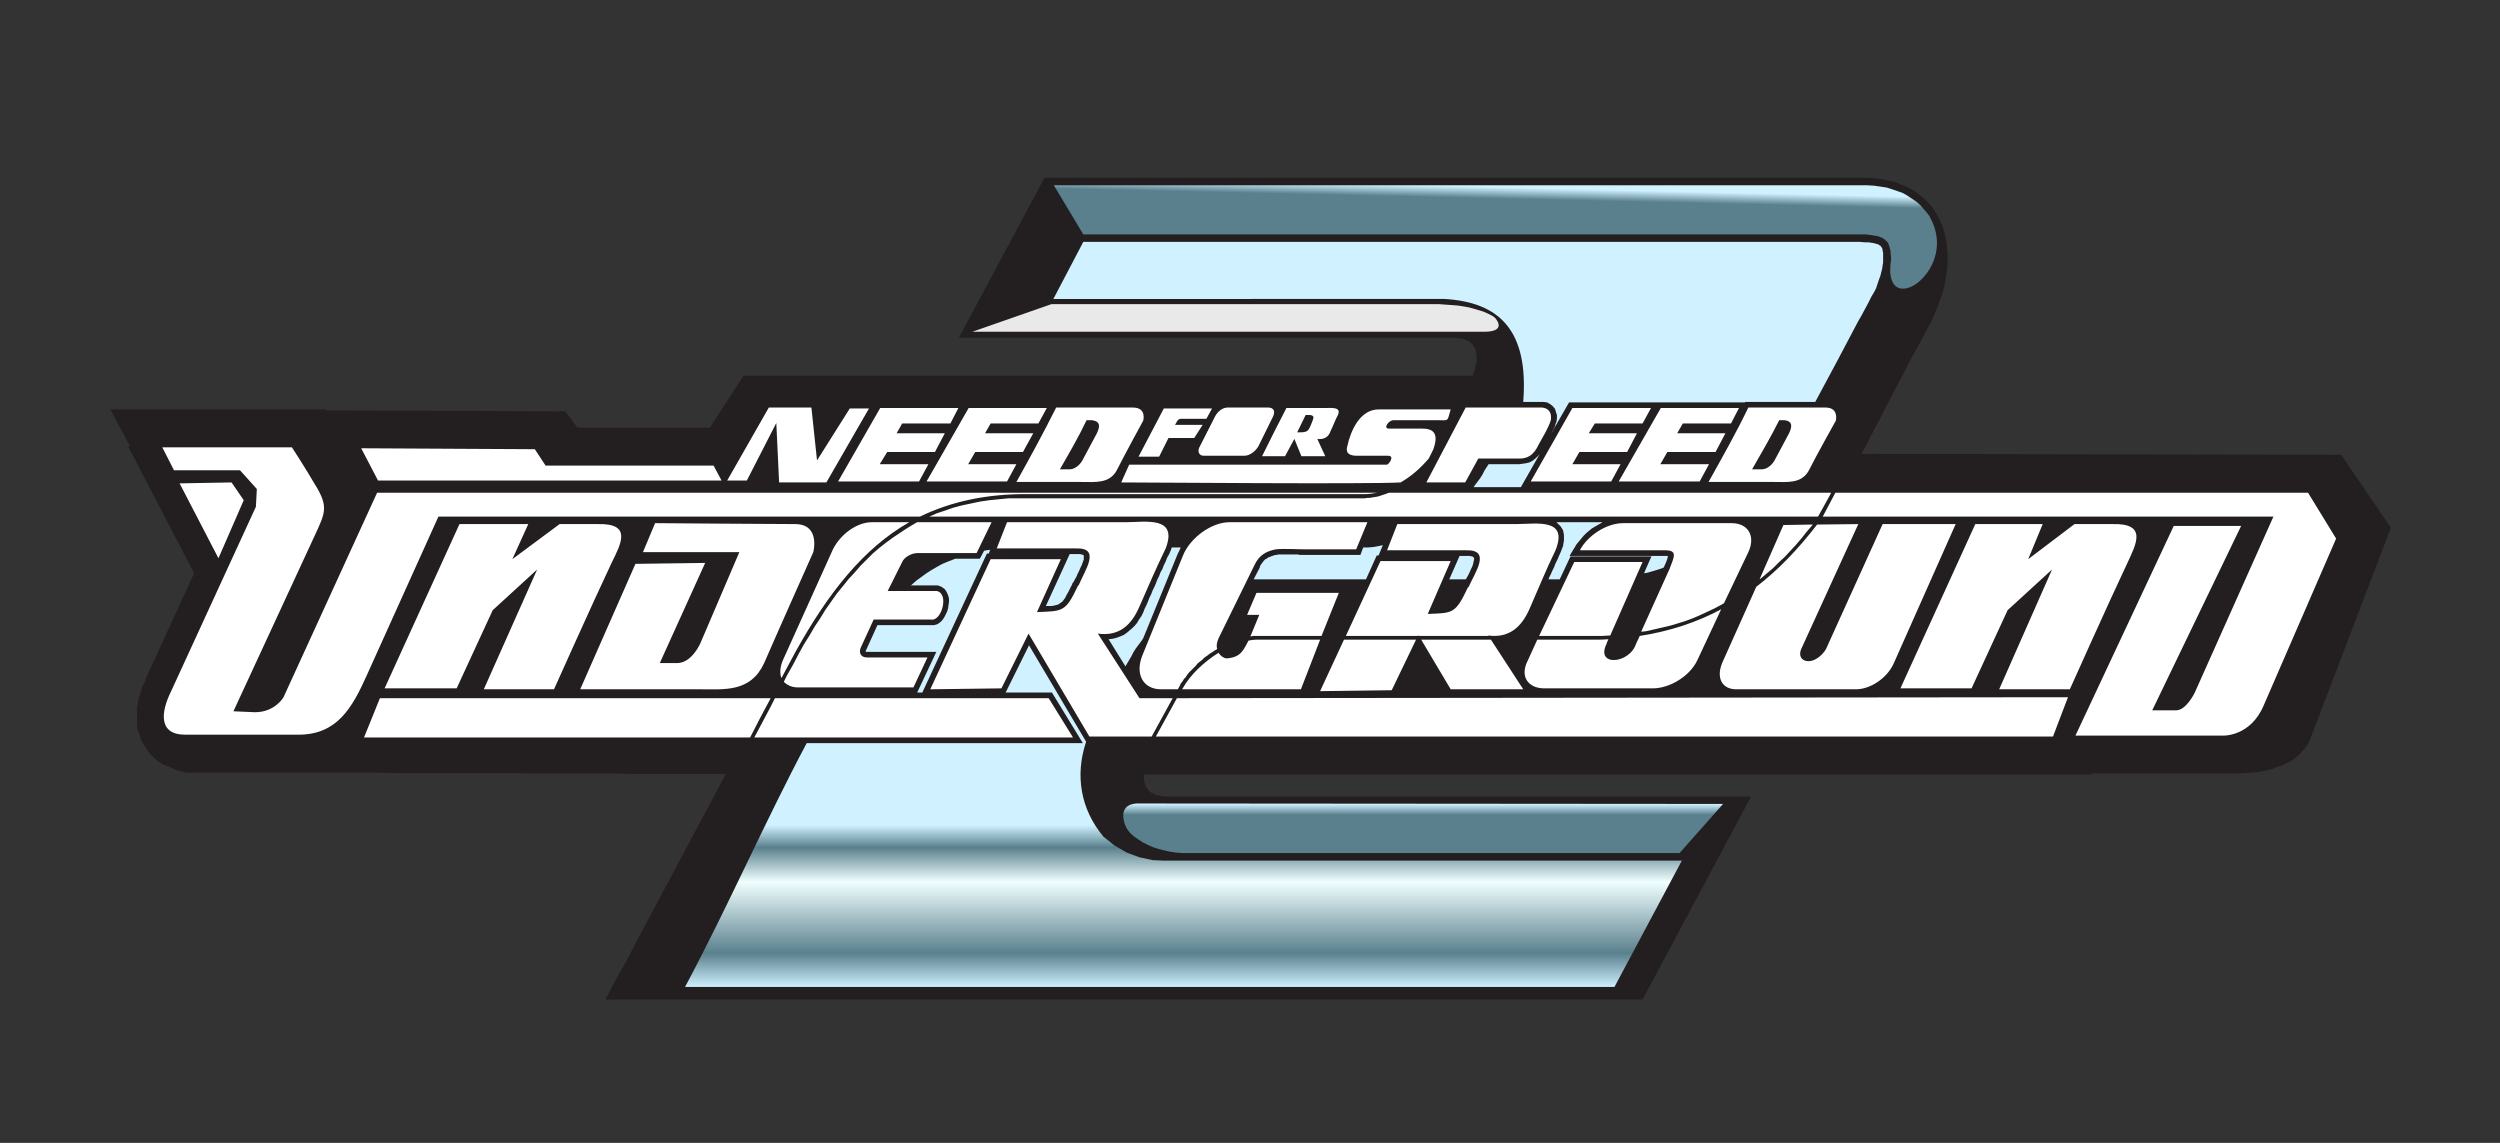
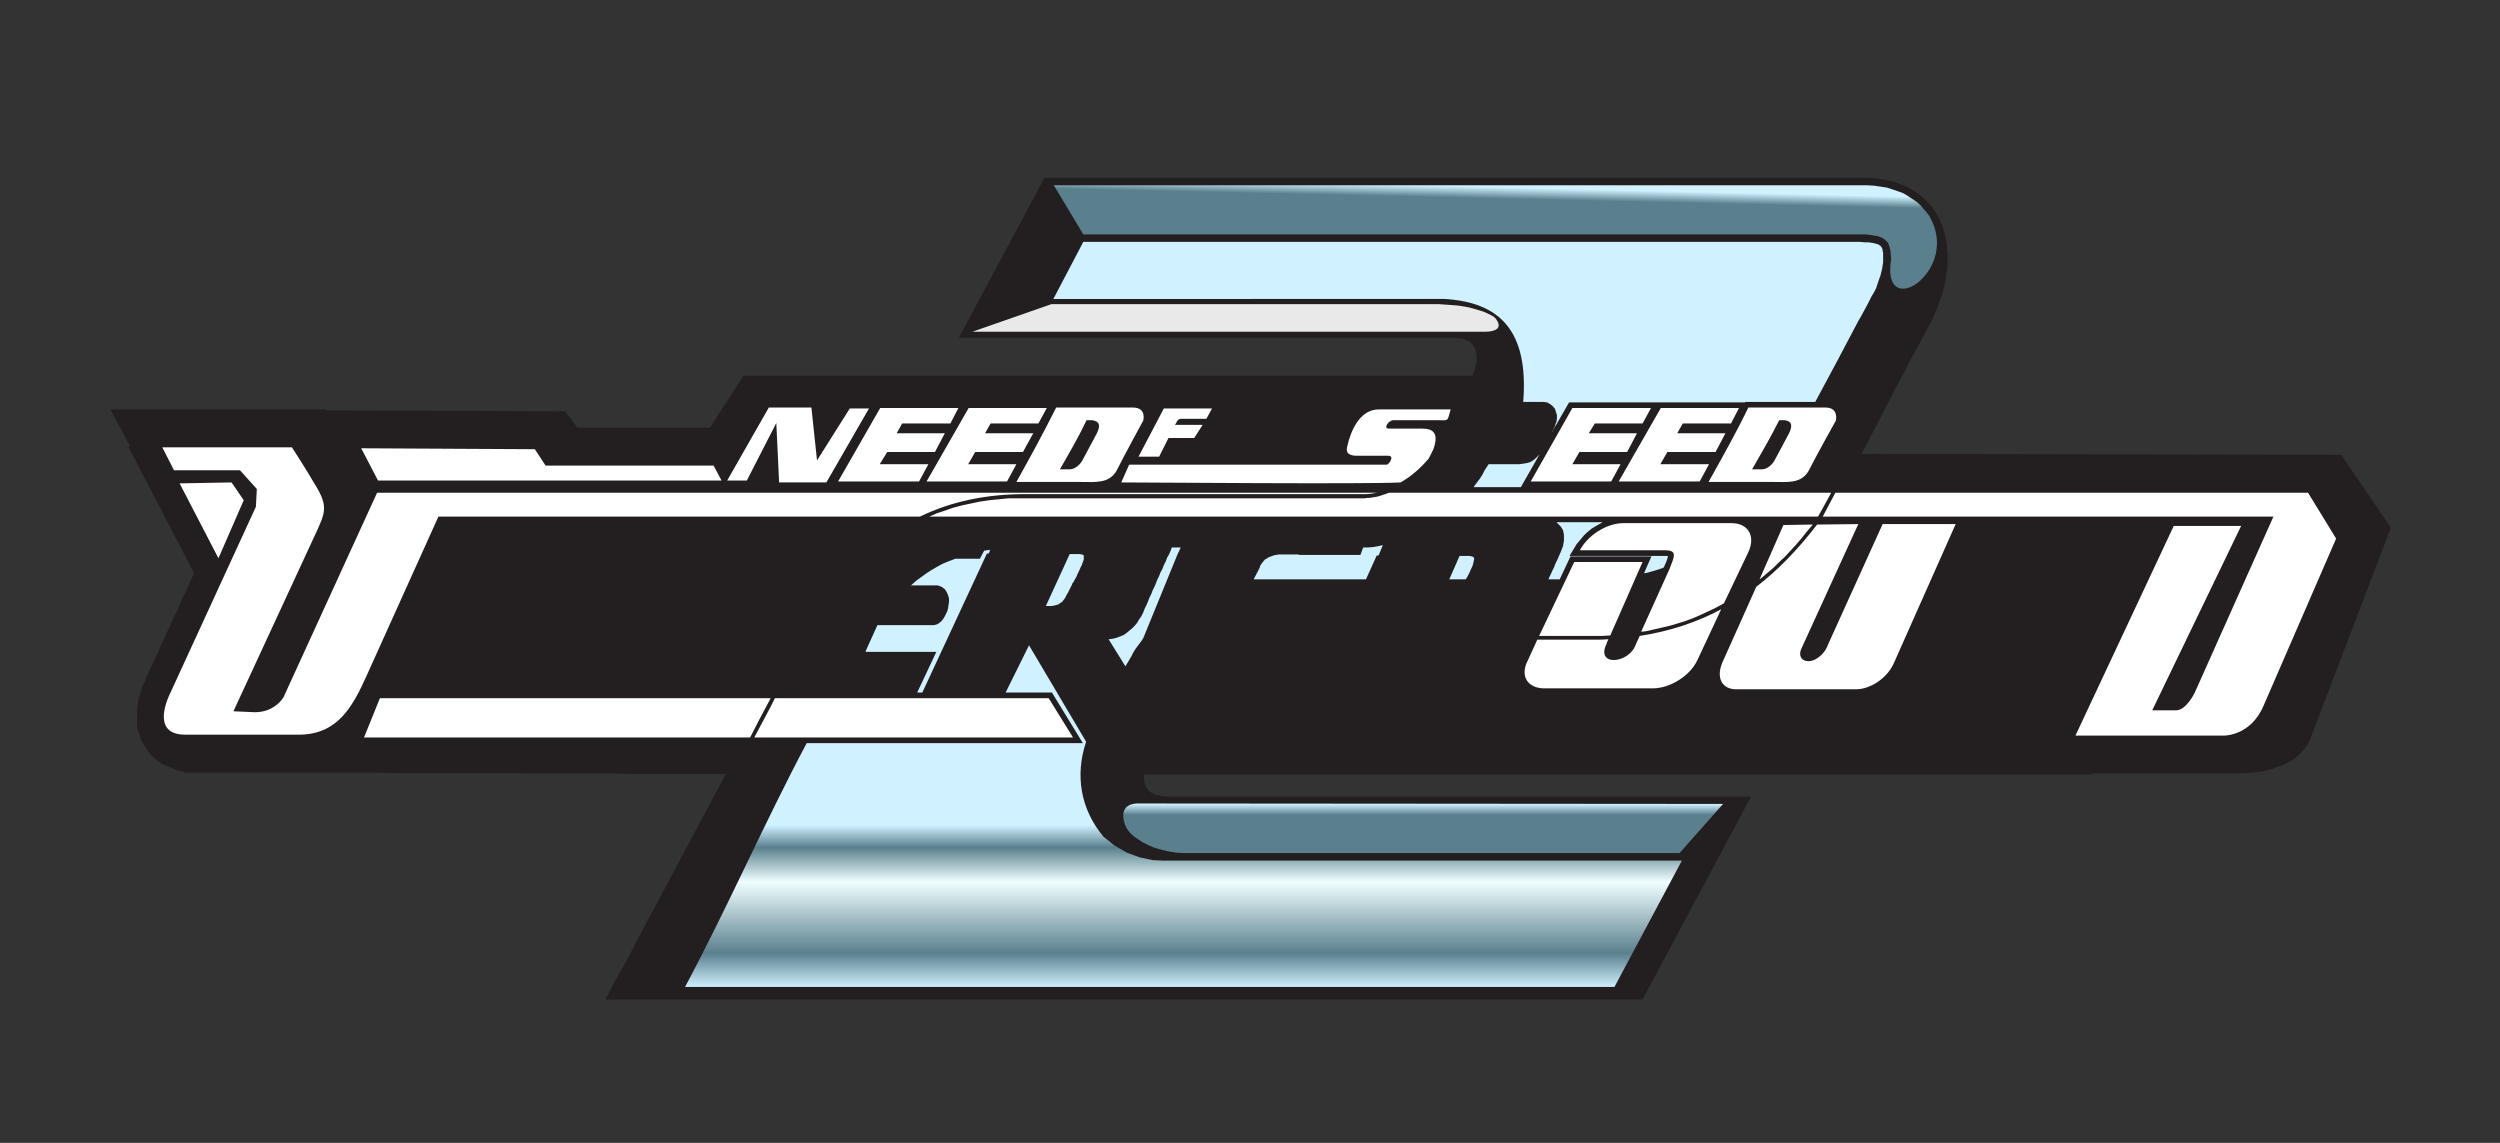
<svg xmlns="http://www.w3.org/2000/svg" width="350" height="160" viewBox="0 92.5 350 160" xml:space="preserve">
  <rect x="0" y="92.5" width="350" height="160" fill="#333333" stroke="none" />
  <g transform="matrix(.218 0 0 -.218 0 350)">
    <path fill="#231F20" d="m1219.262 935.39.896 1.504 2.703 5.109.596 1.504 1.811 3.606.905 1.504.896 1.802 2.712 4.809.901 1.804 2.698 4.809.91 1.802 2.703 4.811.896 1.802 1.811 3.308.901 1.802 1.797 4.211 1.802 4.206 1.51 4.206 1.501 4.208 1.201 4.206.896 4.208.601 4.208.601 3.91.309 4.202v3.908l-.309 3.61-.3 3.91-.601 3.601-.901 3.61-.896 3.599-1.515 3.31-1.497 3.31-1.802 3.001-1.797 3.01-2.411 2.7-2.398 2.409-2.712 2.4-2.998 2.4-3.012 1.811-3.299 1.8-3.612 1.501-3.908 1.508-3.899.901-4.509.901-4.513.6-4.509.298H670.757l-54.999-102.782h318.884l2.703-.303 2.402-.302 1.802-.899 1.806-.603 1.201-1.203 1.201-1.203.901-1.499.905-1.504.3-1.802.3-2.104v-4.511l-.601-2.102-.601-2.705-.896-2.404-.309-1.203H477.504l-21.636-33.361h-85.054l-7.816 10.521-153.58.601v.603H70.867l12.621-23.747h-1.199l42.376-81.447-30.356-66.123-.603-1.501-.601-1.797-.598-1.206-.903-1.806-.601-1.802-.603-1.802-.601-1.806-.601-1.797-.603-2.107v-2.411l-.601-1.797V714.49l.601-2.703 1.203-3.007.903-3.308 1.804-2.698 1.802-3.012 2.104-2.703 2.402-2.407 2.707-2.402 3.305-2.106 3.305-1.201 2.707-1.201 3.303-1.506 3.007-.601 2.705-.601h113.911l21.636-.3h75.136l10.819-.3h53.498l10.819-.3h60.411l-5.41-10.219-2.405-4.509-2.405-4.509-2.402-4.504-2.407-4.509-2.407-4.509-7.211-13.526-2.405-4.504-2.402-4.513-2.407-4.509-2.402-4.509-2.407-4.504-7.211-13.522-2.405-4.509-2.405-4.513-2.405-4.504-2.407-4.509-2.402-4.509-7.211-13.827-2.407-4.509-2.703-4.504-2.407-4.509-2.407-4.513-4.206-8.112h666.015l69.729 130.435H747.999l-1.804.305-1.804.296-1.802.305-1.203.601-1.499.601-.903.601-1.203.901-.601.901-.903 1.201-.601 1.206-.302 1.206-.596 1.197v1.501l-.3 1.506v1.802h608.6v.601h95.88l1.802.3h3.608l1.802.3h1.811l1.501.305 1.797.296 1.811.305 1.802.296 1.797.605 1.802.3 1.811.601 1.497.601 1.802.601 1.811.601 1.501.601 1.497.905 1.802.901 1.51.901 1.501.901 1.197 1.201 1.51.901 1.201 1.206 1.201 1.501 1.197 1.201 1.201 1.506.91 1.506.901 1.497.901 1.802.601 1.506 51.389 134.646-31.861 46.885-308.051.598c8.71 16.226 15.621 30.355 23.742 45.678" />
    <path fill="#FFF" d="M187.48 893.913h-83.253l7.514-14.725h42.376l10.821-12.02-.603-11.422-54.699-119.018c-6.012-12.321-8.419-27.348 9.316-27.348h72.736c24.939 0 34.562 17.434 43.877 38.172l45.982 101.882h309.266c19.834 9.623 42.678 14.732 70.027 14.427h215.492c2.407 0 5.105.305 8.112.901H242.179L182.071 733.43s-5.412-9.627-18.338-9.627l-13.824.605 52.294 113.008c6.613 14.425 9.02 18.331 0 32.758-6.308 10.818-14.723 23.739-14.723 23.739zm409.044-44.48h571.036l6.01 10.826 2.111 3.906.3.596h-284.02l-1.497-.596-1.811-.601-1.802-.603-1.802-.603-1.802-.3-1.811-.3-1.802-.3h-1.497l-1.806-.303H647.617l-6.313-.601-6.012-.603-6.01-.896-5.708-1.203-5.712-1.203-5.71-1.504-5.109-1.804-5.41-1.802-4.809-2.107h-.3zm574.047 0H1460l-50.502-113.001s-5.41-11.424-12.02-11.424h-15.319l57.099 118.42h-43.277l-63.123-134.648h94.979s17.43-.601 25.842 19.236l46.589 107.293-18.039 29.453h-303.552c-2.696-5.111-5.408-10.22-8.106-15.329" />
-     <path fill="#FFF" d="M293.27 739.13h-46.282l48.086 105.494h44.18l-10.219-22.537 30.356 22.537h24.343c22.544.603 15.032-12.621 9.02-24.944-12.625-26.745-36.969-81.146-36.969-81.146h-45.083l34.262 76.94-28.549-26.147-23.145-50.197M1266.142 739.13h-45.683l48.09 105.494h43.281l-9.322-22.537 29.751 22.537h24.354c22.535.603 15.319-12.621 9.618-24.944-12.63-26.745-36.971-81.146-36.971-81.146h-45.379l33.959 76.94-28.554-26.147-23.144-50.197M452.858 819.68l-44.776-.598-35.465-80.548h76.642c15.924 0 32.758-2.102 41.471 16.829 9.015 20.742 31.559 71.23 31.559 71.23s4.809 18.031-11.722 18.031c-16.231 0-89.863.603-89.863.603l-7.812-18.633h61.91l-24.946-58.304s-5.41-12.926-15.028-12.926h-11.119l29.149 64.316M512.37 739.735h74.235l9.015 19.232h-38.768c-3.608 0-5.412 2.411-4.211 6.015l8.417 18.331h36.964c6.613-1.201 11.722 16.529 3.61 18.335h-31.559l9.318 18.633c1.201 3.01 6.01 5.712 9.616 5.712h38.172l9.618 19.834h-47.79l-2.102-1.203-4.509-2.703-4.506-3.007-4.511-3.003-4.504-3.305-4.206-3.305-4.213-3.61-3.906-3.906-3.908-3.906-3.908-4.511-3.906-4.208-3.606-4.502-3.906-4.816-3.606-5.109-3.608-5.109-3.305-5.405-3.606-5.41-3.31-5.714-3.606-5.705-3.303-6.01-3.61-6.92-3.906-6.907-2.104-4.208c2.105-2.109 5.108-3.61 9.018-3.61zm71.528 106.092h-24.043c-9.618 0-20.137-7.814-24.946-17.43l-32.155-71.232c-1.806-4.204-2.106-8.408-.903-11.42 3.007 5.71 6.012 11.124 9.015 16.834 21.041 37.867 43.58 66.417 73.032 83.248M745.595 738.534h10.819l1.203 2.102.601 1.501 1.203 1.51.899 1.497 1.203 1.201.903 1.506 1.203 1.501 1.499 1.501 1.203 1.206 1.504 1.501 1.199 1.501 1.504 1.206 1.504 1.201 1.504 1.497 1.802 1.206 1.504 1.206 1.504.896 1.804 1.206 1.501.901c-.601 1.802-.303 4.208.903 6.911l23.14 47.185c3.007 6.313 7.516 8.717 13.526 9.921 6.015.598 13.221 0 19.236 0h32.458l7.216 17.43h-88.662c-11.122 0-24.946-9.616-29.757-21.34l-26.145-64.315c-4.811-12.02.597-21.638 12.019-21.638zm13.526 0h76.333l12.325 31.857h-41.175c-1.501 0-3.303-.3-4.807-.605-3.005-5.105-4.208-10.819-14.125-11.415-1.203 0-3.608 1.197-5.109 3.608-9.618-6.015-18.338-14.427-22.844-22.544l-.598-.901zm89.563 34.264 11.115 27.649h-52.895l-6.01-14.127h7.816L803 772.493l1.804.305h43.88M931.634 738.534l-18.936 31.857h44.778l20.742-31.857h-46.584zm-20.437 34.264-.3.296-.3-.296h-46.284l22.239 48.086h45.083l-14.727-33.959c15.929.596 17.735 0 25.547 16.529 0 0 0 .598.601.598 4.208 9.62 15.028 24.345-1.802 23.745h-50.493l6.611 16.827h76.039c13.226 0 33.959 4.213 25.547-16.827-6.01-12.323-11.12-24.948-16.534-37.269-5.405-12.621-13.822-19.236-26.748-17.434l.305-.296h-44.784zm-1.806-2.407-15.628-32.462-45.984-.596 15.328 33.058h46.284" />
-     <path fill="#FFF" d="m699.613 708.178-39.075 66.116-17.43-35.165-45.681-.596 38.768 83.553h45.083l-15.33-33.961c16.531.601 18.338 0 26.149 16.531 0 0 0 .598.601.598 3.908 9.62 14.727 24.343-1.802 23.74h-50.795l6.613 16.832h76.342c12.318 0 33.659 4.208 25.542-16.832-6.008-12.321-11.418-24.944-16.827-37.267-5.412-12.621-13.524-19.236-26.75-17.434l26.75-41.475h21.338l-13.526-24.641h-39.97zm56.2 24.641 572.237.61-9.614-25.251H742.289l13.524 24.641" />
    <path fill="#FFF" d="M243.981 732.819h250.957c-4.509-8.412-9.015-16.825-13.224-25.242H233.767l10.214 25.242zm253.664 0h175.819l15.63-25.242H484.417l10.221 19.236 3.007 6.006M991.745 739.13h69.724c10.824 0 23.74 7.816 28.549 18.035l15.332 32.762c-15.633-8.417-33.058-14.127-52.303-17.13l-2.398-5.109c-4.208-12.926-26.152-14.727-18.94 0 .309 1.201.91 2.098 1.21 3.003-3.312-.3-6.92-.3-10.223-.3h-35.46l-6.015-13.226c-5.404-10.219.001-18.035 10.524-18.035zm115.408 54.701 15.624 32.762c4.814 10.219 0 18.633-10.819 18.633h-69.415c-10.833 0-22.853-7.812-27.962-17.43h54.71c8.112 0 5.997-3.91 3.003-11.722l-18.331-40.574 2.998.3 5.41 1.201 5.109 1.201 5.109 1.201 5.109 1.506 4.813 1.506 4.809 1.802 4.809 2.102 4.5 2.102 4.509 2.106 4.509 2.407 1.506.897zm-73.036-20.738c6.911 15.633 13.831 31.563 20.742 47.187h-43.877l-22.544-47.483h40.274l5.405.296M1114.969 738.534h76.94c9.309 0 20.128 7.211 24.341 16.829l39.682 89.261h-46.894l-36.37-80.243c-2.398-4.208-7.207-7.816-11.12-7.816-4.809 0-6.611 3.608-4.809 7.816l36.671 80.243-26.452-.3c-12.02-15.628-24.937-29.152-39.068-39.971l-21.939-48.989c-3.912-9.619.001-16.83 9.018-16.83zm48.991 105.789-18.64-.3-15.328-34.864.896.607 3.908 3.303 3.913 3.305 3.608 3.606 3.899 3.606 3.612 3.91 3.612 3.906 3.599 4.206 3.312 4.206 3.608 4.208v.301M148.708 871.376l-33.361-.603 24.946-48.086 16.229 37.264-7.814 11.425M343.46 892.714l-111.5.601 10.819-20.738h220.604l-5.112 9.618H350.376l-6.916 10.519M479.608 872.577h-12.621l26.748 46.885h27.351l3.606-33.961 21.04 33.363h12.323l-27.351-47.487h-30.356l-1.802 38.172-18.938-36.972M744.391 887.905h-13.224l16.231 30.958h30.956l-3.606-6.613h-16.229c-1.206 0-2.107-.603-2.707-1.806l-1.206-2.1h17.737l-5.412-8.419H750.4l-6.009-12.02M931.634 918.263c-2.402-8.119-.905-6.916-8.717-6.916h-27.953c-3.303 0-6.911-5.41-3.003-5.41h21.343c7.207 0 10.819-3.007 7.207-13.224-.901-1.804-1.802-3.906-3.003-6.01-4.809-5.712-11.124-11.422-18.031-15.328-19.841-1.203-164.403 0-179.431 0l5.109 11.42H890.759c.901 0 5.405 5.708.601 5.708h-19.837c-5.109 0-7.516 1.806-6.31 6.012 2.102 9.923 8.112 23.747 20.133 23.747h46.288M646.714 871.977H595.02l27.05 47.187h50.192l-5.412-9.921h-30.656l-3.606-6.313h30.958l-6.613-12.02h-30.658l-4.507-7.812h30.956l-6.01-11.121M590.211 871.977h-51.996l27.05 47.187h50.192l-5.109-9.921h-30.956l-3.608-6.313h30.958l-6.313-12.02h-30.654l-4.811-7.812h31.259l-6.012-11.121M1091.52 871.977h-51.99l27.048 47.187h50.192l-5.109-9.921H1080.7l-3.603-6.313h30.952l-6.311-12.02h-30.952l-4.509-7.812h31.261l-6.018-11.121M1034.717 871.977h-51.689l26.752 47.187h50.493l-5.414-9.921h-30.656l-3.904-6.313h30.952l-6.31-12.02h-30.651l-4.509-7.812h30.952l-6.016-11.121M1097.23 871.676h41.78c9.018 0 17.73-1.203 22.539 7.216 4.809 9.611 17.43 32.155 17.43 32.155s2.111 8.415-6.606 8.415h-49.596c-7.808-16.229-16.825-32.157-25.547-47.786zm45.392 39.671h3.594c5.414-.903 4.513-4.507 2.716-8.417l-9.322-17.43s-3.003-5.708-8.408-5.708h-6.015c6.016 10.518 12.021 20.734 17.435 31.555M652.726 871.676h41.778c8.711 0 17.73-1.203 22.539 7.216 4.809 9.611 17.13 32.155 17.13 32.155s2.405 8.415-6.611 8.415h-49.289c-8.117-16.229-16.832-32.157-25.547-47.786zm45.083 39.671h3.606c5.71-.903 4.809-4.507 3.003-8.417l-9.316-17.43s-3.005-5.708-8.415-5.708h-6.012c6.013 10.518 12.023 20.734 17.134 31.555" />
-     <path fill="#FFF" d="M772.945 888.503h26.145c3.608 0 7.214 3.01 9.02 6.012l9.318 18.938c1.802 3.606.601 6.008-3.012 6.008h-26.143c-3.003 0-6.313-2.402-8.114-6.008l-9.62-18.938c-1.802-3.002-.601-6.012 2.406-6.012zm20.738 24.048h-.3l-.3-.3h-.303l-.3-.302-.3-.601-.601-.3-.303-.903-7.211-14.425h10.521l.296.3.303.3.601.3.603.603.3.3.3.601 7.211 14.427h-10.517M835.759 888.208l-4.509 11.12-6.006-11.12h-14.732c4.809 9.916 10.519 21.036 15.628 30.956h24.641c4.213 0 10.824.903 8.421-4.511-1.806-3.305-3.007-6.911-4.809-10.519-1.201-3.608-4.204-5.412-8.417-4.807l5.109-11.12h-15.326zm-2.707 15.328c2.402 0 6.31-.302 7.512 2.102.905 1.504 2.107 4.507 2.707 6.31 1.201 3.305-2.707 2.705-4.805 2.705l-5.414-11.117M940.948 871.376h-24.946l25.251 48.086h49.287c4.809-.598 6.01-4.208 5.41-8.114-1.802-5.41-4.809-10.219-7.812-15.628-3.303-7.216-7.516-9.015-12.321-9.015h-26.452l-8.417-15.329zm19.541 25.847h-5.719l7.521 14.725h5.71c3.308.302 4.809-.901 4.509-3.007-1.201-2.703-2.407-5.109-3.608-7.512-1.502-3.305-4.505-4.506-8.413-4.206" />
    <linearGradient id="a" gradientUnits="userSpaceOnUse" x1="6423.894" y1="-1448.231" x2="6423.139" y2="-1481.446" gradientTransform="translate(-438.969 1376.63) scale(.218)">
      <stop offset="0" style="stop-color:#d0f1ff" />
      <stop offset="1" style="stop-color:#5a808d" />
    </linearGradient>
    <path fill="url(#a)" d="m676.769 1062.22 18.934-31.559h502.217l2.712-.291 2.102-.309 1.797-.3 1.797-.3 1.21-.6 1.201-.3.601-.598.901-.3.3-.601.6-.3.296-.3.305-.598.601-.312.296-.589.314-.91.296-.901.305-.901.296-1.199.305-1.51v-1.499l.296-1.799v-1.811c-6.31-39.664 42.371-8.711 26.152 24.951l-1.51 3.01-1.802 2.4-2.098 2.409-2.111 2.4-2.398 2.1-2.711 1.811-2.703 1.799-2.998 1.802-3.312 1.208-3.608 1.201-3.608 1.201-3.899.598-4.213.6-4.509.3H676.769" />
    <linearGradient id="b" gradientUnits="userSpaceOnUse" x1="6209.119" y1="-3265.064" x2="6209.119" y2="-3296.916" gradientTransform="translate(-438.969 1376.63) scale(.218)">
      <stop offset="0" style="stop-color:#d0f1ff" />
      <stop offset="1" style="stop-color:#5a808d" />
    </linearGradient>
    <path fill="url(#b)" d="M1106.552 664.897c-123.224 0-253.359.3-376.285.3-7.514-.3-10.817-4.805-7.814-13.522.903-2.407 1.806-3.608 3.606-5.71l2.407-2.102 2.703-1.802 2.707-1.811 3.005-1.497 3.303-1.506 3.61-1.201 3.606-.905 3.906-.901 4.206-.601 4.509-.296H1078.6l27.952 31.554" />
    <path fill="#E9E9E9" d="M624.477 968.153h329.096c7.211 0 10.824 2.402 7.812 7.211-.896 1.504-1.802 2.407-3.603 3.308l-2.402 1.203-2.707 1.199-3.007.903-3.007.903-3.303.901-3.303.598-3.908.605-3.908.296-4.208.303-4.208.3H675.266l-50.789-17.73" />
    <linearGradient id="c" gradientUnits="userSpaceOnUse" x1="5799.23" y1="-3805.768" x2="5799.23" y2="-3327.29" gradientTransform="translate(-438.969 1376.63) scale(.218)">
      <stop offset="0" style="stop-color:#d0f1ff" />
      <stop offset=".212" style="stop-color:#5a808d" />
      <stop offset=".65" style="stop-color:azure" />
      <stop offset=".862" style="stop-color:#5a808d" />
      <stop offset="1" style="stop-color:#d0f1ff" />
    </linearGradient>
    <path fill="url(#c)" d="M1207.842 1022.849h.296v-.3l.305-.3.296-.598.3-.901v-.899l.3-.901v-6.319l-.3-1.802-.3-2.1-.601-2.409-.601-2.411-.896-2.398-.914-2.707-.896-2.703-1.201-2.407-1.811-3.003-2.097-4.208-2.102-3.906-2.102-3.906-2.407-4.206c-9.022-17.134-18.031-34.266-27.353-51.396h-45.079v-.3h-113.01l-11.42-19.839.605.901.601.903.296 1.203.605.903.3.901.3 1.199.605 1.504.296 2.106v2.102l-.601 1.804-.601 2.107-1.506 1.799-1.497 1.203-2.106 1.203-2.407.3h-12.921c3.603 45.684-15.028 64.017-50.493 66.121H676.469l19.234 36.671h498.604l3.612-.312h2.098l2.115-.289 1.497-.3 1.201-.309.896-.291.914-.309.287-.3.305-.3h.305l.305-.3v-.301zM708.628 643.864l7.211-5.714 7.816-4.509 8.114-3.003 8.412-1.806 6.613-.3h333.313l-43.29-81.148h-596.88c27.351 51.098 51.694 106.995 78.143 156.587H695.4l-19.837 32.462H645.81l15.028 30.351 36.666-61.912c-7.211-21.64-3.605-43.278 11.124-61.008zm359.752 172.811-2.398-.901-3.913-1.203-4.208-1.203-2.102-.298.601 1.201.601 1.504 3.608 8.112h-51.998l-6.911-14.727h-7.211l.3.905 1.201 2.404.905 2.102 1.201 2.407.901 2.402 1.206 2.405.896 2.102 1.201 2.707 1.51 3.906.601 3.606v3.61l-.601 3.005-1.51 2.4-2.097 2.107-.601.601h29.446l-.296-.3-2.102-1.203-2.111-1.203-2.098-1.199-1.811-1.504-1.802-1.504-1.802-1.802-1.506-1.804-1.501-1.799-1.501-1.806-4.509-7.512h63.122v-.305l-.305-1.499-.896-2.407-1.21-2.703-.3-.604zm-127.127-7.516H930.73l6.615 15.032h6.31l1.506-.305.905-.3.296-.296.296-.603v-.903l-.296-1.201-.296-1.501-.61-1.804-.901-1.804-.901-2.107-.901-1.802-1.206-2.104-.294-.302zm-64.019 0h-72.131l3.908 7.516.296 1.203.61.903.596.899.601.601.3.603.601.601.601.603.901.3.605.601.601.303.901.296.601.3.901.305.905.296.901.302h.901l.901.3h12.926l1.201-.3h38.773l1.802 4.809h3.003l3.608.3 3.303.601 2.707.603-2.707-6.615h-1.201l-6.915-15.33zm-143.061-37.867-1.199-1.802-1.806-2.402-1.802-2.407-1.504-2.407-1.203-2.402-3.906-6.611-10.819 17.43h.3l2.402.3 2.407.605 2.407.896 2.102.905 1.804 1.201 1.799 1.506 1.806 1.497 1.804 1.802 1.501 1.806 1.201 2.102 1.506 2.106 1.199 2.402.901 2.407 1.203 2.402.903 2.102.901 2.411 1.199 2.402.903 2.404 1.203 2.402.903 2.104.901 2.407 1.201 2.402.901 2.407 1.203 2.102.903 2.407 1.199 2.402.903 2.404 1.201 2.102 1.203 2.707.603 1.802h5.71l-.601-1.499-1.203-2.409-22.239-54.395zm-149.371 33.963.601.3 3.007 2.703 3.305 2.407 3.305 2.405 3.308 2.102 3.606 2.106 3.305 1.804 3.61 1.501 3.906 1.504.601.3h15.926l2.707 5.109 1.504.3 2.402.303-.903-2.409h-1.199l-41.477-89.258h-3.308l12.325 26.147H555.95v.601l.3.601 7.216 15.928h36.361l2.106.601 1.804 1.201 1.501 1.506 1.201 1.802.903 1.802.899 1.802.607 2.106.296 2.102.3 2.102v2.107l-.596 2.102-.903 2.106-1.203 1.802-2.106 1.504-2.402.903h-17.432zm361.56 63.116.601.899 1.802 2.407 1.802 2.402 1.506 2.404 1.201 2.409 2.707 4.206h19.837l2.102.296 2.102.305 2.402.598 2.106 1.203 1.802 1.504 2.107 2.104.601.899-12.325-21.636h-30.353zm-259.374-42.979h6.313l1.501-.303.901-.3.3-.302v-2.703l-.601-1.504-.601-1.804-.903-1.802-.898-2.103-.903-1.802-.903-2.104-1.201-2.102-.303-.601-.296-.603-.605-.601-.298-.903-1.203-2.402-1.201-2.407-1.203-2.106-.899-1.797-.903-1.206-.903-1.206-.901-.592-.903-.609-.903-.596-1.199-.305-1.203-.3-1.504-.296h-3.906l15.328 33.359" />
  </g>
</svg>